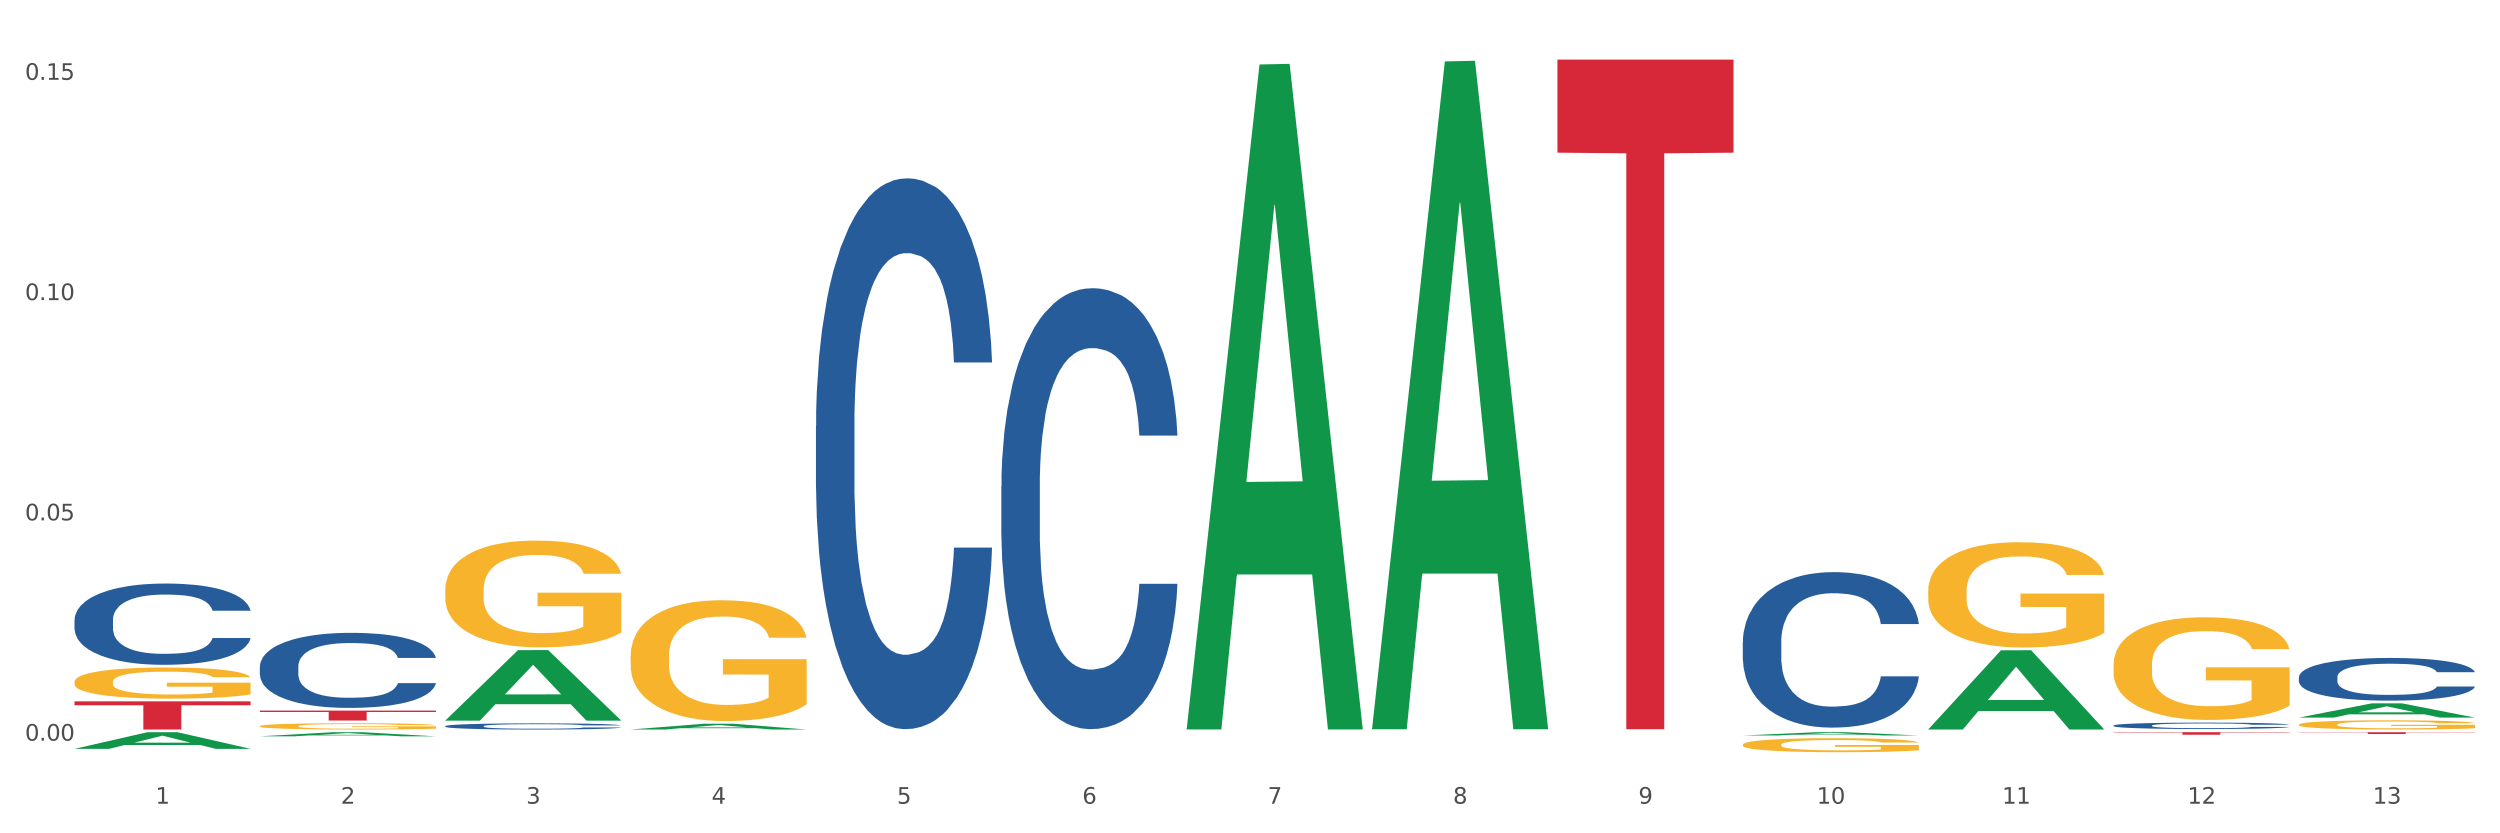
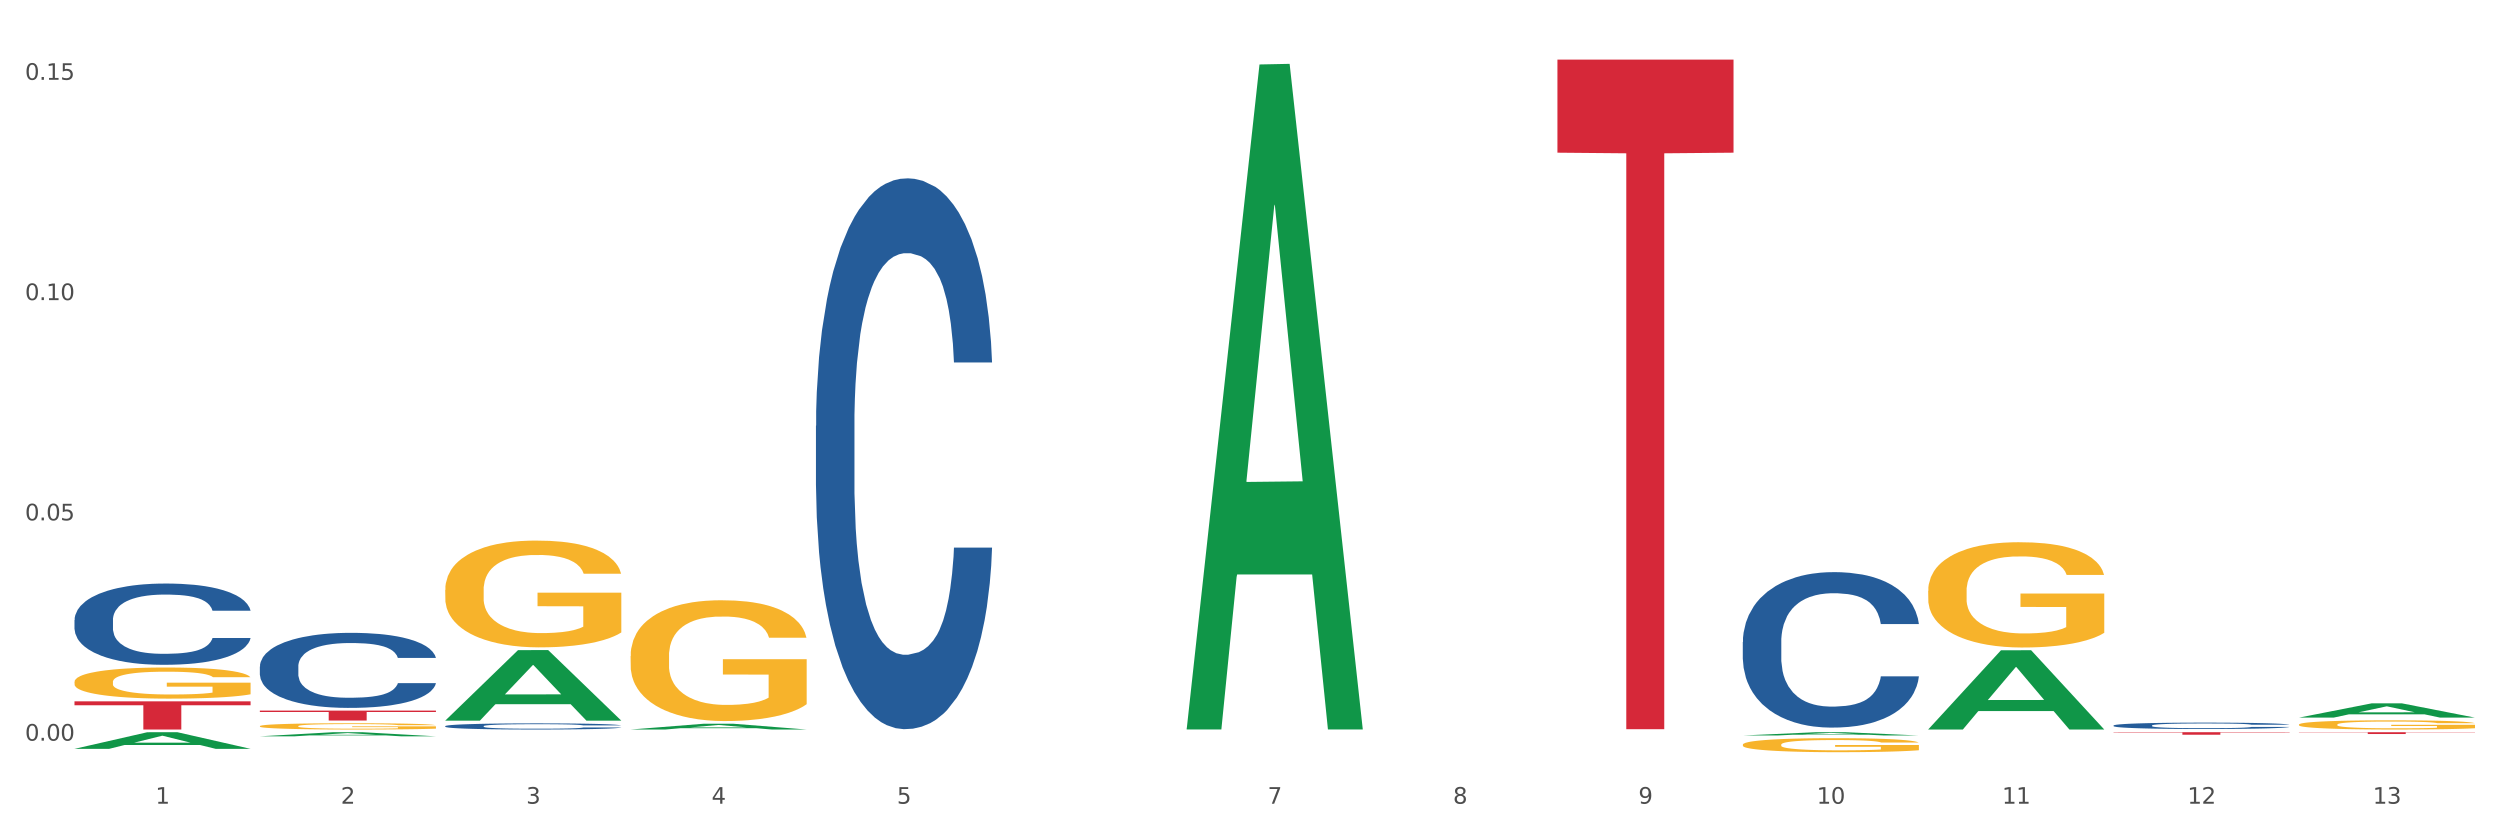
<svg xmlns="http://www.w3.org/2000/svg" xmlns:xlink="http://www.w3.org/1999/xlink" width="1080pt" height="360pt" viewBox="0 0 1080 360" version="1.1">
  <rect x="0" y="0" width="1080" height="360" fill="#333333" stroke="none" />
  <defs>
    <style type="text/css">*{stroke-linejoin: round; stroke-linecap: butt}</style>
  </defs>
  <g id="figure_1">
    <g id="patch_1">
      <path d="M 0 360  L 1080 360  L 1080 0  L 0 0  z " style="fill: #ffffff; stroke: #ffffff; stroke-linejoin: miter" />
    </g>
    <g id="axes_1">
      <g id="matplotlib.axis_1">
        <g id="xtick_1">
          <g id="text_1">
            <g style="fill: #4d4d4d" transform="translate(67.159 347.204) scale(0.096 -0.096)">
              <defs>
                <path id="DejaVuSans-31" d="M 794 531  L 1825 531  L 1825 4091  L 703 3866  L 703 4441  L 1819 4666  L 2450 4666  L 2450 531  L 3481 531  L 3481 0  L 794 0  L 794 531  z " transform="scale(0.016)" />
              </defs>
              <use xlink:href="#DejaVuSans-31" />
            </g>
          </g>
        </g>
        <g id="xtick_2">
          <g id="text_2">
            <g style="fill: #4d4d4d" transform="translate(147.238 347.204) scale(0.096 -0.096)">
              <defs>
                <path id="DejaVuSans-32" d="M 1228 531  L 3431 531  L 3431 0  L 469 0  L 469 531  Q 828 903 1448 1529  Q 2069 2156 2228 2338  Q 2531 2678 2651 2914  Q 2772 3150 2772 3378  Q 2772 3750 2511 3984  Q 2250 4219 1831 4219  Q 1534 4219 1204 4116  Q 875 4013 500 3803  L 500 4441  Q 881 4594 1212 4672  Q 1544 4750 1819 4750  Q 2544 4750 2975 4387  Q 3406 4025 3406 3419  Q 3406 3131 3298 2873  Q 3191 2616 2906 2266  Q 2828 2175 2409 1742  Q 1991 1309 1228 531  z " transform="scale(0.016)" />
              </defs>
              <use xlink:href="#DejaVuSans-32" />
            </g>
          </g>
        </g>
        <g id="xtick_3">
          <g id="text_3">
            <g style="fill: #4d4d4d" transform="translate(227.317 347.204) scale(0.096 -0.096)">
              <defs>
                <path id="DejaVuSans-33" d="M 2597 2516  Q 3050 2419 3304 2112  Q 3559 1806 3559 1356  Q 3559 666 3084 287  Q 2609 -91 1734 -91  Q 1441 -91 1130 -33  Q 819 25 488 141  L 488 750  Q 750 597 1062 519  Q 1375 441 1716 441  Q 2309 441 2620 675  Q 2931 909 2931 1356  Q 2931 1769 2642 2001  Q 2353 2234 1838 2234  L 1294 2234  L 1294 2753  L 1863 2753  Q 2328 2753 2575 2939  Q 2822 3125 2822 3475  Q 2822 3834 2567 4026  Q 2313 4219 1838 4219  Q 1578 4219 1281 4162  Q 984 4106 628 3988  L 628 4550  Q 988 4650 1302 4700  Q 1616 4750 1894 4750  Q 2613 4750 3031 4423  Q 3450 4097 3450 3541  Q 3450 3153 3228 2886  Q 3006 2619 2597 2516  z " transform="scale(0.016)" />
              </defs>
              <use xlink:href="#DejaVuSans-33" />
            </g>
          </g>
        </g>
        <g id="xtick_4">
          <g id="text_4">
            <g style="fill: #4d4d4d" transform="translate(307.396 347.204) scale(0.096 -0.096)">
              <defs>
                <path id="DejaVuSans-34" d="M 2419 4116  L 825 1625  L 2419 1625  L 2419 4116  z M 2253 4666  L 3047 4666  L 3047 1625  L 3713 1625  L 3713 1100  L 3047 1100  L 3047 0  L 2419 0  L 2419 1100  L 313 1100  L 313 1709  L 2253 4666  z " transform="scale(0.016)" />
              </defs>
              <use xlink:href="#DejaVuSans-34" />
            </g>
          </g>
        </g>
        <g id="xtick_5">
          <g id="text_5">
            <g style="fill: #4d4d4d" transform="translate(387.475 347.204) scale(0.096 -0.096)">
              <defs>
                <path id="DejaVuSans-35" d="M 691 4666  L 3169 4666  L 3169 4134  L 1269 4134  L 1269 2991  Q 1406 3038 1543 3061  Q 1681 3084 1819 3084  Q 2600 3084 3056 2656  Q 3513 2228 3513 1497  Q 3513 744 3044 326  Q 2575 -91 1722 -91  Q 1428 -91 1123 -41  Q 819 9 494 109  L 494 744  Q 775 591 1075 516  Q 1375 441 1709 441  Q 2250 441 2565 725  Q 2881 1009 2881 1497  Q 2881 1984 2565 2268  Q 2250 2553 1709 2553  Q 1456 2553 1204 2497  Q 953 2441 691 2322  L 691 4666  z " transform="scale(0.016)" />
              </defs>
              <use xlink:href="#DejaVuSans-35" />
            </g>
          </g>
        </g>
        <g id="xtick_6">
          <g id="text_6">
            <g style="fill: #4d4d4d" transform="translate(467.554 347.204) scale(0.096 -0.096)">
              <defs>
-                 <path id="DejaVuSans-36" d="M 2113 2584  Q 1688 2584 1439 2293  Q 1191 2003 1191 1497  Q 1191 994 1439 701  Q 1688 409 2113 409  Q 2538 409 2786 701  Q 3034 994 3034 1497  Q 3034 2003 2786 2293  Q 2538 2584 2113 2584  z M 3366 4563  L 3366 3988  Q 3128 4100 2886 4159  Q 2644 4219 2406 4219  Q 1781 4219 1451 3797  Q 1122 3375 1075 2522  Q 1259 2794 1537 2939  Q 1816 3084 2150 3084  Q 2853 3084 3261 2657  Q 3669 2231 3669 1497  Q 3669 778 3244 343  Q 2819 -91 2113 -91  Q 1303 -91 875 529  Q 447 1150 447 2328  Q 447 3434 972 4092  Q 1497 4750 2381 4750  Q 2619 4750 2861 4703  Q 3103 4656 3366 4563  z " transform="scale(0.016)" />
-               </defs>
+                 </defs>
              <use xlink:href="#DejaVuSans-36" />
            </g>
          </g>
        </g>
        <g id="xtick_7">
          <g id="text_7">
            <g style="fill: #4d4d4d" transform="translate(547.634 347.204) scale(0.096 -0.096)">
              <defs>
                <path id="DejaVuSans-37" d="M 525 4666  L 3525 4666  L 3525 4397  L 1831 0  L 1172 0  L 2766 4134  L 525 4134  L 525 4666  z " transform="scale(0.016)" />
              </defs>
              <use xlink:href="#DejaVuSans-37" />
            </g>
          </g>
        </g>
        <g id="xtick_8">
          <g id="text_8">
            <g style="fill: #4d4d4d" transform="translate(627.713 347.204) scale(0.096 -0.096)">
              <defs>
                <path id="DejaVuSans-38" d="M 2034 2216  Q 1584 2216 1326 1975  Q 1069 1734 1069 1313  Q 1069 891 1326 650  Q 1584 409 2034 409  Q 2484 409 2743 651  Q 3003 894 3003 1313  Q 3003 1734 2745 1975  Q 2488 2216 2034 2216  z M 1403 2484  Q 997 2584 770 2862  Q 544 3141 544 3541  Q 544 4100 942 4425  Q 1341 4750 2034 4750  Q 2731 4750 3128 4425  Q 3525 4100 3525 3541  Q 3525 3141 3298 2862  Q 3072 2584 2669 2484  Q 3125 2378 3379 2068  Q 3634 1759 3634 1313  Q 3634 634 3220 271  Q 2806 -91 2034 -91  Q 1263 -91 848 271  Q 434 634 434 1313  Q 434 1759 690 2068  Q 947 2378 1403 2484  z M 1172 3481  Q 1172 3119 1398 2916  Q 1625 2713 2034 2713  Q 2441 2713 2670 2916  Q 2900 3119 2900 3481  Q 2900 3844 2670 4047  Q 2441 4250 2034 4250  Q 1625 4250 1398 4047  Q 1172 3844 1172 3481  z " transform="scale(0.016)" />
              </defs>
              <use xlink:href="#DejaVuSans-38" />
            </g>
          </g>
        </g>
        <g id="xtick_9">
          <g id="text_9">
            <g style="fill: #4d4d4d" transform="translate(707.792 347.204) scale(0.096 -0.096)">
              <defs>
                <path id="DejaVuSans-39" d="M 703 97  L 703 672  Q 941 559 1184 500  Q 1428 441 1663 441  Q 2288 441 2617 861  Q 2947 1281 2994 2138  Q 2813 1869 2534 1725  Q 2256 1581 1919 1581  Q 1219 1581 811 2004  Q 403 2428 403 3163  Q 403 3881 828 4315  Q 1253 4750 1959 4750  Q 2769 4750 3195 4129  Q 3622 3509 3622 2328  Q 3622 1225 3098 567  Q 2575 -91 1691 -91  Q 1453 -91 1209 -44  Q 966 3 703 97  z M 1959 2075  Q 2384 2075 2632 2365  Q 2881 2656 2881 3163  Q 2881 3666 2632 3958  Q 2384 4250 1959 4250  Q 1534 4250 1286 3958  Q 1038 3666 1038 3163  Q 1038 2656 1286 2365  Q 1534 2075 1959 2075  z " transform="scale(0.016)" />
              </defs>
              <use xlink:href="#DejaVuSans-39" />
            </g>
          </g>
        </g>
        <g id="xtick_10">
          <g id="text_10">
            <g style="fill: #4d4d4d" transform="translate(784.817 347.204) scale(0.096 -0.096)">
              <defs>
                <path id="DejaVuSans-30" d="M 2034 4250  Q 1547 4250 1301 3770  Q 1056 3291 1056 2328  Q 1056 1369 1301 889  Q 1547 409 2034 409  Q 2525 409 2770 889  Q 3016 1369 3016 2328  Q 3016 3291 2770 3770  Q 2525 4250 2034 4250  z M 2034 4750  Q 2819 4750 3233 4129  Q 3647 3509 3647 2328  Q 3647 1150 3233 529  Q 2819 -91 2034 -91  Q 1250 -91 836 529  Q 422 1150 422 2328  Q 422 3509 836 4129  Q 1250 4750 2034 4750  z " transform="scale(0.016)" />
              </defs>
              <use xlink:href="#DejaVuSans-31" />
              <use xlink:href="#DejaVuSans-30" transform="translate(63.623 0)" />
            </g>
          </g>
        </g>
        <g id="xtick_11">
          <g id="text_11">
            <g style="fill: #4d4d4d" transform="translate(864.896 347.204) scale(0.096 -0.096)">
              <use xlink:href="#DejaVuSans-31" />
              <use xlink:href="#DejaVuSans-31" transform="translate(63.623 0)" />
            </g>
          </g>
        </g>
        <g id="xtick_12">
          <g id="text_12">
            <g style="fill: #4d4d4d" transform="translate(944.975 347.204) scale(0.096 -0.096)">
              <use xlink:href="#DejaVuSans-31" />
              <use xlink:href="#DejaVuSans-32" transform="translate(63.623 0)" />
            </g>
          </g>
        </g>
        <g id="xtick_13">
          <g id="text_13">
            <g style="fill: #4d4d4d" transform="translate(1025.054 347.204) scale(0.096 -0.096)">
              <use xlink:href="#DejaVuSans-31" />
              <use xlink:href="#DejaVuSans-33" transform="translate(63.623 0)" />
            </g>
          </g>
        </g>
        <g id="xtick_14" />
        <g id="xtick_15" />
        <g id="xtick_16" />
        <g id="xtick_17" />
        <g id="xtick_18" />
        <g id="xtick_19" />
        <g id="xtick_20" />
        <g id="xtick_21" />
        <g id="xtick_22" />
        <g id="xtick_23" />
        <g id="xtick_24" />
        <g id="xtick_25" />
      </g>
      <g id="matplotlib.axis_2">
        <g id="ytick_1">
          <g id="text_14">
            <g style="fill: #4d4d4d" transform="translate(10.8 319.965) scale(0.096 -0.096)">
              <defs>
                <path id="DejaVuSans-2e" d="M 684 794  L 1344 794  L 1344 0  L 684 0  L 684 794  z " transform="scale(0.016)" />
              </defs>
              <use xlink:href="#DejaVuSans-30" />
              <use xlink:href="#DejaVuSans-2e" transform="translate(63.623 0)" />
              <use xlink:href="#DejaVuSans-30" transform="translate(95.41 0)" />
              <use xlink:href="#DejaVuSans-30" transform="translate(159.033 0)" />
            </g>
          </g>
        </g>
        <g id="ytick_2">
          <g id="text_15">
            <g style="fill: #4d4d4d" transform="translate(10.8 224.805) scale(0.096 -0.096)">
              <use xlink:href="#DejaVuSans-30" />
              <use xlink:href="#DejaVuSans-2e" transform="translate(63.623 0)" />
              <use xlink:href="#DejaVuSans-30" transform="translate(95.41 0)" />
              <use xlink:href="#DejaVuSans-35" transform="translate(159.033 0)" />
            </g>
          </g>
        </g>
        <g id="ytick_3">
          <g id="text_16">
            <g style="fill: #4d4d4d" transform="translate(10.8 129.645) scale(0.096 -0.096)">
              <use xlink:href="#DejaVuSans-30" />
              <use xlink:href="#DejaVuSans-2e" transform="translate(63.623 0)" />
              <use xlink:href="#DejaVuSans-31" transform="translate(95.41 0)" />
              <use xlink:href="#DejaVuSans-30" transform="translate(159.033 0)" />
            </g>
          </g>
        </g>
        <g id="ytick_4">
          <g id="text_17">
            <g style="fill: #4d4d4d" transform="translate(10.8 34.484) scale(0.096 -0.096)">
              <use xlink:href="#DejaVuSans-30" />
              <use xlink:href="#DejaVuSans-2e" transform="translate(63.623 0)" />
              <use xlink:href="#DejaVuSans-31" transform="translate(95.41 0)" />
              <use xlink:href="#DejaVuSans-35" transform="translate(159.033 0)" />
            </g>
          </g>
        </g>
        <g id="ytick_5" />
        <g id="ytick_6" />
        <g id="ytick_7" />
      </g>
      <g id="PolyCollection_1">
        <path d="M 112.254 313.695  L 112.344 313.692  L 112.344 313.603  L 112.524 313.526  L 113.422 313.34  L 114.769 313.186  L 115.757 313.104  L 116.745 313.037  L 117.913 312.97  L 119.35 312.901  L 121.954 312.799  L 123.571 312.747  L 125.547 312.693  L 129.14 312.613  L 131.744 312.569  L 134.439 312.531  L 138.84 312.487  L 141.714 312.467  L 144.768 312.452  L 148.45 312.442  L 151.235 312.44  L 157.342 312.447  L 162.552 312.469  L 165.067 312.487  L 168.3 312.516  L 170.007 312.536  L 172.791 312.576  L 175.665 312.628  L 177.641 312.673  L 180.605 312.757  L 182.85 312.841  L 184.916 312.946  L 185.994 313.018  L 186.802 313.084  L 187.521 313.161  L 188.24 313.283  L 172.072 313.283  L 171.444 313.196  L 170.456 313.114  L 169.019 313.035  L 167.761 312.985  L 165.606 312.923  L 163.63 312.884  L 161.564 312.854  L 159.049 312.829  L 157.073 312.817  L 154.289 312.807  L 148.81 312.809  L 145.127 312.829  L 142.612 312.854  L 140.996 312.876  L 139.559 312.901  L 137.942 312.936  L 136.056 312.988  L 134.708 313.035  L 133.361 313.094  L 132.283 313.154  L 131.295 313.223  L 130.487 313.298  L 129.858 313.375  L 129.319 313.469  L 128.87 313.625  L 128.87 313.965  L 129.05 314.042  L 129.499 314.144  L 130.038 314.221  L 130.936 314.312  L 131.744 314.374  L 133.271 314.464  L 134.978 314.538  L 136.325 314.585  L 137.672 314.625  L 140.008 314.68  L 142.612 314.724  L 144.858 314.751  L 147.912 314.776  L 149.977 314.786  L 151.774 314.791  L 156.175 314.791  L 159.318 314.784  L 162.821 314.766  L 165.516 314.744  L 167.761 314.717  L 170.276 314.672  L 171.893 314.63  L 171.893 314.111  L 152.133 314.109  L 152.133 313.764  L 188.329 313.764  L 188.329 314.776  L 186.802 314.828  L 185.096 314.876  L 183.3 314.918  L 180.605 314.97  L 177.372 315.019  L 174.497 315.054  L 171.444 315.084  L 167.851 315.111  L 163.181 315.136  L 160.306 315.146  L 156.714 315.153  L 152.492 315.156  L 148.81 315.151  L 145.217 315.138  L 141.445 315.116  L 137.762 315.084  L 134.978 315.052  L 132.194 315.012  L 129.23 314.96  L 126.894 314.91  L 125.098 314.866  L 123.122 314.809  L 120.966 314.734  L 119.35 314.667  L 117.913 314.598  L 116.386 314.508  L 115.308 314.431  L 114.23 314.335  L 113.601 314.263  L 112.883 314.151  L 112.344 313.995  L 112.254 313.695  z " clip-path="url(#p5e9c5fe27a)" style="fill: #f7b32b" />
        <path d="M 32.175 294.579  L 32.265 294.566  L 32.265 294.124  L 32.444 293.743  L 33.343 292.822  L 34.69 292.06  L 35.678 291.655  L 36.666 291.323  L 37.833 290.991  L 39.271 290.647  L 41.875 290.144  L 43.492 289.886  L 45.468 289.615  L 49.061 289.222  L 51.665 289.001  L 54.36 288.817  L 58.761 288.596  L 61.635 288.497  L 64.689 288.424  L 68.371 288.375  L 71.156 288.362  L 77.263 288.399  L 82.473 288.51  L 84.988 288.596  L 88.221 288.743  L 89.927 288.841  L 92.712 289.038  L 95.586 289.296  L 97.562 289.517  L 100.526 289.935  L 102.771 290.352  L 104.837 290.868  L 105.915 291.225  L 106.723 291.556  L 107.442 291.937  L 108.16 292.539  L 91.993 292.539  L 91.365 292.109  L 90.377 291.704  L 88.939 291.311  L 87.682 291.065  L 85.526 290.758  L 83.55 290.561  L 81.485 290.414  L 78.97 290.291  L 76.994 290.23  L 74.209 290.18  L 68.731 290.193  L 65.048 290.291  L 62.533 290.414  L 60.917 290.524  L 59.479 290.647  L 57.863 290.819  L 55.977 291.077  L 54.629 291.311  L 53.282 291.606  L 52.204 291.9  L 51.216 292.244  L 50.408 292.613  L 49.779 292.994  L 49.24 293.461  L 48.791 294.235  L 48.791 295.918  L 48.971 296.298  L 49.42 296.802  L 49.959 297.183  L 50.857 297.638  L 51.665 297.945  L 53.192 298.387  L 54.899 298.756  L 56.246 298.989  L 57.593 299.186  L 59.929 299.456  L 62.533 299.677  L 64.779 299.812  L 67.832 299.935  L 69.898 299.984  L 71.695 300.009  L 76.096 300.009  L 79.239 299.972  L 82.742 299.886  L 85.437 299.775  L 87.682 299.64  L 90.197 299.419  L 91.814 299.21  L 91.814 296.642  L 72.054 296.63  L 72.054 294.923  L 108.25 294.923  L 108.25 299.935  L 106.723 300.193  L 105.017 300.426  L 103.22 300.635  L 100.526 300.893  L 97.292 301.139  L 94.418 301.311  L 91.365 301.458  L 87.772 301.593  L 83.101 301.716  L 80.227 301.765  L 76.635 301.802  L 72.413 301.815  L 68.731 301.79  L 65.138 301.729  L 61.366 301.618  L 57.683 301.458  L 54.899 301.299  L 52.114 301.102  L 49.15 300.844  L 46.815 300.598  L 45.019 300.377  L 43.043 300.095  L 40.887 299.726  L 39.271 299.394  L 37.833 299.05  L 36.307 298.608  L 35.229 298.227  L 34.151 297.748  L 33.522 297.392  L 32.804 296.839  L 32.265 296.065  L 32.175 294.579  z " clip-path="url(#p5e9c5fe27a)" style="fill: #f7b32b" />
        <path d="M 832.967 315.091  L 833.045 315.059  L 864.416 280.923  L 877.435 280.89  L 909.042 315.156  L 893.984 315.156  L 887.16 307.177  L 854.769 307.177  L 854.534 307.305  L 847.946 315.156  L 832.967 315.156  L 832.967 315.091  L 858.848 302.415  L 883.082 302.383  L 871.083 288.194  L 870.926 288.13  L 870.769 288.226  L 858.769 302.383  L 858.848 302.415  L 832.967 315.091  z " clip-path="url(#p5e9c5fe27a)" style="fill: #109648" />
        <path d="M 752.887 317.727  L 752.966 317.725  L 784.337 316.319  L 797.356 316.318  L 828.963 317.729  L 813.904 317.729  L 807.081 317.401  L 774.69 317.401  L 774.455 317.406  L 767.867 317.729  L 752.887 317.729  L 752.887 317.727  L 778.769 317.205  L 803.003 317.203  L 791.003 316.619  L 790.847 316.616  L 790.69 316.62  L 778.69 317.203  L 778.769 317.205  L 752.887 317.727  z " clip-path="url(#p5e9c5fe27a)" style="fill: #109648" />
        <path d="M 752.887 321.691  L 752.977 321.685  L 752.977 321.486  L 753.157 321.315  L 754.055 320.9  L 755.402 320.557  L 756.39 320.374  L 757.378 320.225  L 758.546 320.076  L 759.983 319.921  L 762.588 319.694  L 764.204 319.578  L 766.18 319.456  L 769.773 319.279  L 772.378 319.179  L 775.072 319.096  L 779.473 318.997  L 782.347 318.953  L 785.401 318.919  L 789.084 318.897  L 791.868 318.892  L 797.976 318.908  L 803.185 318.958  L 805.7 318.997  L 808.933 319.063  L 810.64 319.107  L 813.424 319.196  L 816.298 319.312  L 818.274 319.412  L 821.238 319.6  L 823.484 319.788  L 825.549 320.02  L 826.627 320.181  L 827.436 320.33  L 828.154 320.502  L 828.873 320.773  L 812.706 320.773  L 812.077 320.579  L 811.089 320.396  L 809.652 320.219  L 808.394 320.109  L 806.239 319.97  L 804.263 319.882  L 802.197 319.816  L 799.682 319.76  L 797.706 319.733  L 794.922 319.71  L 789.443 319.716  L 785.76 319.76  L 783.246 319.816  L 781.629 319.865  L 780.192 319.921  L 778.575 319.998  L 776.689 320.114  L 775.342 320.219  L 773.994 320.352  L 772.917 320.485  L 771.929 320.64  L 771.12 320.806  L 770.492 320.977  L 769.953 321.188  L 769.504 321.536  L 769.504 322.294  L 769.683 322.466  L 770.132 322.692  L 770.671 322.864  L 771.569 323.069  L 772.378 323.207  L 773.905 323.406  L 775.611 323.572  L 776.958 323.677  L 778.306 323.766  L 780.641 323.887  L 783.246 323.987  L 785.491 324.048  L 788.545 324.103  L 790.611 324.125  L 792.407 324.136  L 796.808 324.136  L 799.952 324.12  L 803.454 324.081  L 806.149 324.031  L 808.394 323.97  L 810.909 323.871  L 812.526 323.777  L 812.526 322.62  L 792.766 322.615  L 792.766 321.846  L 828.963 321.846  L 828.963 324.103  L 827.436 324.219  L 825.729 324.324  L 823.933 324.418  L 821.238 324.535  L 818.005 324.645  L 815.131 324.723  L 812.077 324.789  L 808.484 324.85  L 803.814 324.905  L 800.94 324.927  L 797.347 324.944  L 793.125 324.95  L 789.443 324.938  L 785.85 324.911  L 782.078 324.861  L 778.395 324.789  L 775.611 324.717  L 772.827 324.629  L 769.863 324.512  L 767.528 324.402  L 765.731 324.302  L 763.755 324.175  L 761.6 324.009  L 759.983 323.86  L 758.546 323.705  L 757.019 323.506  L 755.941 323.334  L 754.863 323.118  L 754.235 322.958  L 753.516 322.709  L 752.977 322.36  L 752.887 321.691  z " clip-path="url(#p5e9c5fe27a)" style="fill: #f7b32b" />
        <path d="M 832.967 255.258  L 833.056 255.217  L 833.056 253.721  L 833.236 252.433  L 834.134 249.317  L 835.481 246.741  L 836.469 245.37  L 837.457 244.249  L 838.625 243.127  L 840.062 241.964  L 842.667 240.26  L 844.283 239.388  L 846.259 238.474  L 849.852 237.144  L 852.457 236.396  L 855.151 235.773  L 859.552 235.025  L 862.427 234.693  L 865.48 234.444  L 869.163 234.278  L 871.947 234.236  L 878.055 234.361  L 883.264 234.735  L 885.779 235.025  L 889.012 235.524  L 890.719 235.856  L 893.503 236.521  L 896.377 237.394  L 898.353 238.141  L 901.317 239.554  L 903.563 240.966  L 905.629 242.711  L 906.706 243.916  L 907.515 245.038  L 908.233 246.326  L 908.952 248.362  L 892.785 248.362  L 892.156 246.907  L 891.168 245.536  L 889.731 244.207  L 888.474 243.376  L 886.318 242.337  L 884.342 241.673  L 882.276 241.174  L 879.761 240.759  L 877.785 240.551  L 875.001 240.385  L 869.522 240.426  L 865.84 240.759  L 863.325 241.174  L 861.708 241.548  L 860.271 241.964  L 858.654 242.545  L 856.768 243.418  L 855.421 244.207  L 854.074 245.204  L 852.996 246.201  L 852.008 247.364  L 851.199 248.611  L 850.571 249.899  L 850.032 251.477  L 849.583 254.095  L 849.583 259.787  L 849.762 261.074  L 850.211 262.778  L 850.75 264.066  L 851.648 265.603  L 852.457 266.641  L 853.984 268.137  L 855.69 269.383  L 857.038 270.173  L 858.385 270.838  L 860.72 271.752  L 863.325 272.499  L 865.57 272.956  L 868.624 273.372  L 870.69 273.538  L 872.486 273.621  L 876.887 273.621  L 880.031 273.496  L 883.534 273.206  L 886.228 272.832  L 888.474 272.375  L 890.988 271.627  L 892.605 270.921  L 892.605 262.238  L 872.845 262.196  L 872.845 256.421  L 909.042 256.421  L 909.042 273.372  L 907.515 274.244  L 905.808 275.034  L 904.012 275.74  L 901.317 276.612  L 898.084 277.443  L 895.21 278.025  L 892.156 278.523  L 888.563 278.98  L 883.893 279.396  L 881.019 279.562  L 877.426 279.687  L 873.205 279.728  L 869.522 279.645  L 865.929 279.437  L 862.157 279.064  L 858.475 278.523  L 855.69 277.983  L 852.906 277.319  L 849.942 276.446  L 847.607 275.615  L 845.81 274.867  L 843.834 273.912  L 841.679 272.666  L 840.062 271.544  L 838.625 270.381  L 837.098 268.885  L 836.02 267.597  L 834.942 265.977  L 834.314 264.772  L 833.595 262.902  L 833.056 260.285  L 832.967 255.258  z " clip-path="url(#p5e9c5fe27a)" style="fill: #f7b32b" />
        <path d="M 913.046 316.318  L 989.121 316.318  L 989.121 316.469  L 959.196 316.47  L 959.196 317.406  L 942.791 317.406  L 942.791 316.47  L 913.046 316.469  L 913.046 316.319  L 913.046 316.318  z " clip-path="url(#p5e9c5fe27a)" style="fill: #d62839" />
        <path d="M 672.808 25.759  L 748.883 25.759  L 748.883 65.957  L 718.958 66.229  L 718.958 315.02  L 702.553 315.02  L 702.553 66.229  L 672.808 65.957  L 672.808 26.031  L 672.808 25.759  z " clip-path="url(#p5e9c5fe27a)" style="fill: #d62839" />
        <path d="M 32.175 302.977  L 108.25 302.977  L 108.25 304.669  L 78.325 304.681  L 78.325 315.156  L 61.92 315.156  L 61.92 304.681  L 32.175 304.669  L 32.175 302.988  L 32.175 302.977  z " clip-path="url(#p5e9c5fe27a)" style="fill: #d62839" />
        <path d="M 112.254 306.977  L 188.329 306.977  L 188.329 307.575  L 158.404 307.579  L 158.404 311.277  L 141.999 311.277  L 141.999 307.579  L 112.254 307.575  L 112.254 306.981  L 112.254 306.977  z " clip-path="url(#p5e9c5fe27a)" style="fill: #d62839" />
        <path d="M 993.125 316.318  L 1069.2 316.318  L 1069.2 316.427  L 1039.275 316.427  L 1039.275 317.1  L 1022.87 317.1  L 1022.87 316.427  L 993.125 316.427  L 993.125 316.319  L 993.125 316.318  z " clip-path="url(#p5e9c5fe27a)" style="fill: #d62839" />
        <path d="M 993.125 310.005  L 993.203 310  L 1024.574 303.843  L 1037.594 303.837  L 1069.2 310.017  L 1054.142 310.017  L 1047.319 308.578  L 1014.928 308.578  L 1014.693 308.601  L 1008.105 310.017  L 993.125 310.017  L 993.125 310.005  L 1019.006 307.719  L 1043.24 307.713  L 1031.241 305.155  L 1031.084 305.143  L 1030.927 305.16  L 1018.928 307.713  L 1019.006 307.719  L 993.125 310.005  z " clip-path="url(#p5e9c5fe27a)" style="fill: #109648" />
-         <path d="M 913.046 287.159  L 913.135 287.118  L 913.135 285.661  L 913.315 284.406  L 914.213 281.369  L 915.561 278.858  L 916.549 277.522  L 917.537 276.429  L 918.704 275.336  L 920.141 274.202  L 922.746 272.542  L 924.363 271.691  L 926.339 270.801  L 929.931 269.505  L 932.536 268.776  L 935.231 268.169  L 939.632 267.44  L 942.506 267.116  L 945.559 266.873  L 949.242 266.711  L 952.026 266.671  L 958.134 266.792  L 963.343 267.156  L 965.858 267.44  L 969.092 267.926  L 970.798 268.25  L 973.582 268.898  L 976.457 269.748  L 978.433 270.477  L 981.397 271.853  L 983.642 273.23  L 985.708 274.931  L 986.786 276.105  L 987.594 277.198  L 988.312 278.453  L 989.031 280.437  L 972.864 280.437  L 972.235 279.02  L 971.247 277.684  L 969.81 276.388  L 968.553 275.579  L 966.397 274.566  L 964.421 273.918  L 962.355 273.433  L 959.84 273.028  L 957.864 272.825  L 955.08 272.663  L 949.601 272.704  L 945.919 273.028  L 943.404 273.433  L 941.787 273.797  L 940.35 274.202  L 938.733 274.769  L 936.847 275.619  L 935.5 276.388  L 934.153 277.36  L 933.075 278.332  L 932.087 279.466  L 931.279 280.68  L 930.65 281.936  L 930.111 283.474  L 929.662 286.025  L 929.662 291.572  L 929.841 292.828  L 930.291 294.488  L 930.829 295.743  L 931.728 297.241  L 932.536 298.253  L 934.063 299.711  L 935.769 300.926  L 937.117 301.695  L 938.464 302.343  L 940.799 303.234  L 943.404 303.963  L 945.649 304.408  L 948.703 304.813  L 950.769 304.975  L 952.565 305.056  L 956.966 305.056  L 960.11 304.934  L 963.613 304.651  L 966.307 304.287  L 968.553 303.841  L 971.068 303.112  L 972.684 302.424  L 972.684 293.961  L 952.925 293.921  L 952.925 288.293  L 989.121 288.293  L 989.121 304.813  L 987.594 305.663  L 985.887 306.433  L 984.091 307.121  L 981.397 307.971  L 978.163 308.781  L 975.289 309.348  L 972.235 309.834  L 968.643 310.279  L 963.972 310.684  L 961.098 310.846  L 957.505 310.968  L 953.284 311.008  L 949.601 310.927  L 946.009 310.725  L 942.236 310.36  L 938.554 309.834  L 935.769 309.307  L 932.985 308.66  L 930.021 307.809  L 927.686 306.999  L 925.89 306.271  L 923.914 305.339  L 921.758 304.125  L 920.141 303.031  L 918.704 301.898  L 917.177 300.44  L 916.099 299.185  L 915.022 297.606  L 914.393 296.431  L 913.674 294.609  L 913.135 292.058  L 913.046 287.159  z " clip-path="url(#p5e9c5fe27a)" style="fill: #f7b32b" />
        <path d="M 993.125 313.017  L 993.215 313.013  L 993.215 312.882  L 993.394 312.77  L 994.292 312.497  L 995.64 312.272  L 996.628 312.152  L 997.616 312.054  L 998.783 311.956  L 1000.22 311.855  L 1002.825 311.706  L 1004.442 311.63  L 1006.418 311.55  L 1010.01 311.433  L 1012.615 311.368  L 1015.31 311.314  L 1019.711 311.248  L 1022.585 311.219  L 1025.639 311.197  L 1029.321 311.183  L 1032.105 311.179  L 1038.213 311.19  L 1043.422 311.223  L 1045.937 311.248  L 1049.171 311.292  L 1050.877 311.321  L 1053.662 311.379  L 1056.536 311.455  L 1058.512 311.521  L 1061.476 311.644  L 1063.721 311.768  L 1065.787 311.92  L 1066.865 312.025  L 1067.673 312.123  L 1068.392 312.236  L 1069.11 312.414  L 1052.943 312.414  L 1052.314 312.287  L 1051.326 312.167  L 1049.889 312.051  L 1048.632 311.978  L 1046.476 311.887  L 1044.5 311.829  L 1042.434 311.786  L 1039.92 311.749  L 1037.944 311.731  L 1035.159 311.717  L 1029.68 311.72  L 1025.998 311.749  L 1023.483 311.786  L 1021.866 311.818  L 1020.429 311.855  L 1018.813 311.906  L 1016.926 311.982  L 1015.579 312.051  L 1014.232 312.138  L 1013.154 312.225  L 1012.166 312.327  L 1011.358 312.436  L 1010.729 312.548  L 1010.19 312.686  L 1009.741 312.915  L 1009.741 313.413  L 1009.921 313.525  L 1010.37 313.674  L 1010.909 313.787  L 1011.807 313.921  L 1012.615 314.012  L 1014.142 314.143  L 1015.849 314.252  L 1017.196 314.321  L 1018.543 314.379  L 1020.878 314.459  L 1023.483 314.524  L 1025.728 314.564  L 1028.782 314.6  L 1030.848 314.615  L 1032.644 314.622  L 1037.045 314.622  L 1040.189 314.611  L 1043.692 314.586  L 1046.386 314.553  L 1048.632 314.513  L 1051.147 314.448  L 1052.763 314.386  L 1052.763 313.627  L 1033.004 313.623  L 1033.004 313.118  L 1069.2 313.118  L 1069.2 314.6  L 1067.673 314.676  L 1065.967 314.745  L 1064.17 314.807  L 1061.476 314.883  L 1058.242 314.956  L 1055.368 315.007  L 1052.314 315.05  L 1048.722 315.09  L 1044.051 315.127  L 1041.177 315.141  L 1037.584 315.152  L 1033.363 315.156  L 1029.68 315.149  L 1026.088 315.13  L 1022.315 315.098  L 1018.633 315.05  L 1015.849 315.003  L 1013.064 314.945  L 1010.1 314.869  L 1007.765 314.796  L 1005.969 314.731  L 1003.993 314.647  L 1001.837 314.538  L 1000.22 314.44  L 998.783 314.339  L 997.256 314.208  L 996.179 314.095  L 995.101 313.954  L 994.472 313.848  L 993.754 313.685  L 993.215 313.456  L 993.125 313.017  z " clip-path="url(#p5e9c5fe27a)" style="fill: #f7b32b" />
        <path d="M 192.333 254.848  L 192.423 254.806  L 192.423 253.289  L 192.603 251.983  L 193.501 248.823  L 194.848 246.211  L 195.836 244.82  L 196.824 243.683  L 197.992 242.545  L 199.429 241.365  L 202.034 239.638  L 203.65 238.753  L 205.626 237.826  L 209.219 236.478  L 211.824 235.72  L 214.518 235.088  L 218.919 234.329  L 221.793 233.992  L 224.847 233.739  L 228.53 233.571  L 231.314 233.529  L 237.422 233.655  L 242.631 234.034  L 245.146 234.329  L 248.379 234.835  L 250.086 235.172  L 252.87 235.846  L 255.744 236.731  L 257.72 237.489  L 260.684 238.922  L 262.93 240.354  L 264.995 242.124  L 266.073 243.346  L 266.882 244.483  L 267.6 245.789  L 268.319 247.854  L 252.152 247.854  L 251.523 246.379  L 250.535 244.989  L 249.098 243.641  L 247.84 242.798  L 245.685 241.745  L 243.709 241.07  L 241.643 240.565  L 239.128 240.144  L 237.152 239.933  L 234.368 239.764  L 228.889 239.806  L 225.206 240.144  L 222.692 240.565  L 221.075 240.944  L 219.638 241.365  L 218.021 241.955  L 216.135 242.84  L 214.788 243.641  L 213.44 244.652  L 212.363 245.663  L 211.375 246.843  L 210.566 248.107  L 209.937 249.413  L 209.399 251.014  L 208.949 253.668  L 208.949 259.441  L 209.129 260.747  L 209.578 262.474  L 210.117 263.78  L 211.015 265.339  L 211.824 266.393  L 213.351 267.909  L 215.057 269.173  L 216.404 269.974  L 217.752 270.648  L 220.087 271.575  L 222.692 272.333  L 224.937 272.797  L 227.991 273.218  L 230.057 273.387  L 231.853 273.471  L 236.254 273.471  L 239.398 273.345  L 242.9 273.05  L 245.595 272.67  L 247.84 272.207  L 250.355 271.449  L 251.972 270.732  L 251.972 261.926  L 232.212 261.884  L 232.212 256.028  L 268.408 256.028  L 268.408 273.218  L 266.882 274.103  L 265.175 274.903  L 263.379 275.62  L 260.684 276.505  L 257.451 277.347  L 254.577 277.937  L 251.523 278.443  L 247.93 278.906  L 243.26 279.327  L 240.386 279.496  L 236.793 279.622  L 232.571 279.665  L 228.889 279.58  L 225.296 279.37  L 221.524 278.99  L 217.841 278.443  L 215.057 277.895  L 212.273 277.221  L 209.309 276.336  L 206.974 275.493  L 205.177 274.735  L 203.201 273.766  L 201.046 272.502  L 199.429 271.364  L 197.992 270.185  L 196.465 268.668  L 195.387 267.362  L 194.309 265.718  L 193.681 264.497  L 192.962 262.601  L 192.423 259.946  L 192.333 254.848  z " clip-path="url(#p5e9c5fe27a)" style="fill: #f7b32b" />
        <path d="M 272.412 283.426  L 272.502 283.378  L 272.502 281.662  L 272.682 280.185  L 273.58 276.61  L 274.927 273.655  L 275.915 272.082  L 276.903 270.795  L 278.071 269.508  L 279.508 268.173  L 282.113 266.219  L 283.729 265.218  L 285.705 264.169  L 289.298 262.644  L 291.903 261.786  L 294.597 261.071  L 298.998 260.213  L 301.873 259.832  L 304.926 259.546  L 308.609 259.355  L 311.393 259.308  L 317.501 259.451  L 322.71 259.88  L 325.225 260.213  L 328.458 260.785  L 330.165 261.167  L 332.949 261.929  L 335.823 262.93  L 337.799 263.788  L 340.763 265.409  L 343.009 267.029  L 345.075 269.031  L 346.152 270.414  L 346.961 271.7  L 347.679 273.178  L 348.398 275.514  L 332.231 275.514  L 331.602 273.845  L 330.614 272.272  L 329.177 270.747  L 327.919 269.794  L 325.764 268.602  L 323.788 267.84  L 321.722 267.268  L 319.207 266.791  L 317.231 266.553  L 314.447 266.362  L 308.968 266.41  L 305.286 266.791  L 302.771 267.268  L 301.154 267.697  L 299.717 268.173  L 298.1 268.841  L 296.214 269.842  L 294.867 270.747  L 293.52 271.891  L 292.442 273.035  L 291.454 274.37  L 290.645 275.8  L 290.017 277.277  L 289.478 279.088  L 289.029 282.091  L 289.029 288.621  L 289.208 290.099  L 289.657 292.053  L 290.196 293.531  L 291.094 295.294  L 291.903 296.486  L 293.43 298.202  L 295.136 299.632  L 296.483 300.538  L 297.831 301.3  L 300.166 302.349  L 302.771 303.207  L 305.016 303.731  L 308.07 304.208  L 310.136 304.398  L 311.932 304.494  L 316.333 304.494  L 319.477 304.351  L 322.98 304.017  L 325.674 303.588  L 327.919 303.064  L 330.434 302.206  L 332.051 301.396  L 332.051 291.434  L 312.291 291.386  L 312.291 284.761  L 348.488 284.761  L 348.488 304.208  L 346.961 305.209  L 345.254 306.114  L 343.458 306.925  L 340.763 307.926  L 337.53 308.879  L 334.656 309.546  L 331.602 310.118  L 328.009 310.642  L 323.339 311.119  L 320.465 311.31  L 316.872 311.453  L 312.651 311.5  L 308.968 311.405  L 305.375 311.167  L 301.603 310.738  L 297.921 310.118  L 295.136 309.499  L 292.352 308.736  L 289.388 307.735  L 287.053 306.782  L 285.256 305.924  L 283.28 304.827  L 281.125 303.397  L 279.508 302.111  L 278.071 300.776  L 276.544 299.06  L 275.466 297.582  L 274.388 295.723  L 273.76 294.341  L 273.041 292.196  L 272.502 289.193  L 272.412 283.426  z " clip-path="url(#p5e9c5fe27a)" style="fill: #f7b32b" />
        <path d="M 32.175 267.864  L 32.265 267.832  L 32.265 266.934  L 32.535 265.715  L 33.524 263.47  L 34.783 261.771  L 36.941 259.783  L 38.11 258.949  L 39.639 258.019  L 42.786 256.512  L 46.383 255.229  L 48.901 254.524  L 50.789 254.075  L 55.016 253.273  L 57.443 252.92  L 59.961 252.632  L 62.119 252.439  L 65.716 252.215  L 68.594 252.119  L 71.921 252.087  L 74.709 252.119  L 78.396 252.247  L 83.791 252.632  L 85.859 252.856  L 88.647 253.241  L 91.524 253.754  L 93.862 254.267  L 96.56 255.005  L 99.348 255.967  L 102.045 257.185  L 103.934 258.308  L 105.463 259.494  L 106.811 260.937  L 107.801 262.508  L 108.25 263.823  L 91.794 263.823  L 91.345 262.637  L 90.445 261.354  L 89.546 260.488  L 88.557 259.783  L 87.028 258.981  L 85.679 258.468  L 83.431 257.859  L 81.363 257.474  L 79.655 257.249  L 77.586 257.057  L 73.18 256.865  L 70.033 256.865  L 68.054 256.929  L 65.627 257.089  L 63.558 257.314  L 61.13 257.698  L 59.242 258.115  L 57.354 258.66  L 56.274 259.045  L 54.656 259.751  L 53.577 260.328  L 52.138 261.322  L 51.329 262.027  L 49.89 263.855  L 49.26 265.202  L 48.991 266.132  L 48.811 267.158  L 48.811 272.161  L 49.35 274.405  L 49.8 275.367  L 50.519 276.458  L 51.868 277.869  L 53.847 279.247  L 55.915 280.241  L 57.623 280.851  L 59.242 281.3  L 60.861 281.652  L 62.839 281.973  L 64.457 282.165  L 66.885 282.358  L 69.763 282.454  L 72.011 282.454  L 76.597 282.294  L 78.665 282.133  L 80.644 281.909  L 82.802 281.556  L 84.51 281.171  L 85.5 280.883  L 87.118 280.274  L 88.377 279.632  L 89.456 278.895  L 90.176 278.253  L 90.985 277.291  L 91.614 276.201  L 91.794 275.624  L 108.25 275.624  L 107.89 276.778  L 107.261 277.901  L 106.002 279.408  L 105.013 280.274  L 103.484 281.332  L 101.866 282.23  L 99.618 283.224  L 97.549 283.961  L 95.391 284.603  L 93.053 285.18  L 88.827 285.981  L 87.298 286.206  L 84.061 286.591  L 81.543 286.815  L 77.856 287.04  L 74.079 287.168  L 70.123 287.2  L 66.616 287.136  L 62.749 286.943  L 60.321 286.751  L 57.623 286.462  L 54.476 286.014  L 51.509 285.468  L 48.721 284.827  L 46.113 284.09  L 43.685 283.256  L 40.538 281.877  L 38.2 280.53  L 36.491 279.279  L 35.322 278.221  L 34.153 276.874  L 33.524 275.944  L 32.535 273.7  L 32.175 271.615  L 32.175 267.864  z " clip-path="url(#p5e9c5fe27a)" style="fill: #255c99" />
        <path d="M 112.254 287.956  L 112.344 287.927  L 112.344 287.097  L 112.614 285.972  L 113.603 283.899  L 114.862 282.329  L 117.02 280.493  L 118.189 279.723  L 119.718 278.864  L 122.865 277.472  L 126.462 276.287  L 128.98 275.636  L 130.868 275.221  L 135.095 274.481  L 137.523 274.155  L 140.04 273.888  L 142.199 273.711  L 145.796 273.503  L 148.673 273.415  L 152 273.385  L 154.788 273.415  L 158.475 273.533  L 163.87 273.888  L 165.938 274.096  L 168.726 274.451  L 171.604 274.925  L 173.942 275.399  L 176.639 276.08  L 179.427 276.969  L 182.125 278.094  L 184.013 279.131  L 185.542 280.226  L 186.891 281.559  L 187.88 283.01  L 188.329 284.225  L 171.873 284.225  L 171.424 283.129  L 170.525 281.944  L 169.625 281.145  L 168.636 280.493  L 167.107 279.753  L 165.759 279.279  L 163.51 278.716  L 161.442 278.361  L 159.734 278.153  L 157.665 277.976  L 153.259 277.798  L 150.112 277.798  L 148.134 277.857  L 145.706 278.005  L 143.637 278.212  L 141.209 278.568  L 139.321 278.953  L 137.433 279.456  L 136.354 279.812  L 134.735 280.463  L 133.656 280.996  L 132.217 281.915  L 131.408 282.566  L 129.969 284.254  L 129.34 285.498  L 129.07 286.357  L 128.89 287.305  L 128.89 291.925  L 129.43 293.998  L 129.879 294.887  L 130.599 295.894  L 131.947 297.197  L 133.926 298.47  L 135.994 299.388  L 137.702 299.951  L 139.321 300.366  L 140.94 300.692  L 142.918 300.988  L 144.537 301.165  L 146.965 301.343  L 149.842 301.432  L 152.09 301.432  L 156.676 301.284  L 158.745 301.136  L 160.723 300.928  L 162.881 300.603  L 164.59 300.247  L 165.579 299.981  L 167.197 299.418  L 168.456 298.826  L 169.535 298.144  L 170.255 297.552  L 171.064 296.664  L 171.694 295.657  L 171.873 295.124  L 188.329 295.124  L 187.97 296.19  L 187.34 297.226  L 186.081 298.618  L 185.092 299.418  L 183.563 300.395  L 181.945 301.225  L 179.697 302.143  L 177.628 302.824  L 175.47 303.416  L 173.132 303.949  L 168.906 304.69  L 167.377 304.897  L 164.14 305.252  L 161.622 305.46  L 157.935 305.667  L 154.158 305.786  L 150.202 305.815  L 146.695 305.756  L 142.828 305.578  L 140.4 305.401  L 137.702 305.134  L 134.555 304.719  L 131.588 304.216  L 128.8 303.624  L 126.192 302.942  L 123.764 302.172  L 120.617 300.899  L 118.279 299.655  L 116.57 298.5  L 115.401 297.523  L 114.232 296.279  L 113.603 295.42  L 112.614 293.347  L 112.254 291.421  L 112.254 287.956  z " clip-path="url(#p5e9c5fe27a)" style="fill: #255c99" />
        <path d="M 913.046 313.413  L 913.136 313.411  L 913.136 313.34  L 913.405 313.244  L 914.395 313.067  L 915.653 312.933  L 917.812 312.777  L 918.981 312.711  L 920.509 312.638  L 923.657 312.519  L 927.254 312.418  L 929.771 312.362  L 931.66 312.327  L 935.886 312.264  L 938.314 312.236  L 940.832 312.213  L 942.99 312.198  L 946.587 312.18  L 949.465 312.173  L 952.792 312.17  L 955.579 312.173  L 959.266 312.183  L 964.662 312.213  L 966.73 312.231  L 969.518 312.261  L 972.395 312.302  L 974.733 312.342  L 977.431 312.4  L 980.218 312.476  L 982.916 312.572  L 984.805 312.66  L 986.333 312.754  L 987.682 312.868  L 988.671 312.991  L 989.121 313.095  L 972.665 313.095  L 972.215 313.001  L 971.316 312.9  L 970.417 312.832  L 969.428 312.777  L 967.899 312.713  L 966.55 312.673  L 964.302 312.625  L 962.234 312.595  L 960.525 312.577  L 958.457 312.562  L 954.051 312.547  L 950.903 312.547  L 948.925 312.552  L 946.497 312.564  L 944.429 312.582  L 942.001 312.612  L 940.113 312.645  L 938.224 312.688  L 937.145 312.718  L 935.527 312.774  L 934.447 312.82  L 933.009 312.898  L 932.199 312.953  L 930.761 313.097  L 930.131 313.204  L 929.861 313.277  L 929.681 313.358  L 929.681 313.752  L 930.221 313.929  L 930.671 314.004  L 931.39 314.09  L 932.739 314.201  L 934.717 314.31  L 936.785 314.388  L 938.494 314.436  L 940.113 314.472  L 941.731 314.5  L 943.71 314.525  L 945.328 314.54  L 947.756 314.555  L 950.634 314.563  L 952.882 314.563  L 957.468 314.55  L 959.536 314.537  L 961.514 314.52  L 963.673 314.492  L 965.381 314.462  L 966.37 314.439  L 967.989 314.391  L 969.248 314.34  L 970.327 314.282  L 971.046 314.232  L 971.856 314.156  L 972.485 314.07  L 972.665 314.025  L 989.121 314.025  L 988.761 314.116  L 988.132 314.204  L 986.873 314.323  L 985.884 314.391  L 984.355 314.474  L 982.736 314.545  L 980.488 314.623  L 978.42 314.681  L 976.262 314.732  L 973.924 314.777  L 969.697 314.841  L 968.169 314.858  L 964.931 314.889  L 962.414 314.906  L 958.727 314.924  L 954.95 314.934  L 950.993 314.937  L 947.486 314.932  L 943.62 314.916  L 941.192 314.901  L 938.494 314.879  L 935.347 314.843  L 932.379 314.8  L 929.592 314.75  L 926.984 314.692  L 924.556 314.626  L 921.409 314.517  L 919.071 314.411  L 917.362 314.313  L 916.193 314.229  L 915.024 314.123  L 914.395 314.05  L 913.405 313.873  L 913.046 313.709  L 913.046 313.413  z " clip-path="url(#p5e9c5fe27a)" style="fill: #255c99" />
-         <path d="M 993.125 292.521  L 993.215 292.504  L 993.215 292.032  L 993.485 291.393  L 994.474 290.214  L 995.733 289.321  L 997.891 288.277  L 999.06 287.839  L 1000.588 287.351  L 1003.736 286.56  L 1007.333 285.886  L 1009.851 285.516  L 1011.739 285.28  L 1015.965 284.859  L 1018.393 284.674  L 1020.911 284.522  L 1023.069 284.421  L 1026.666 284.303  L 1029.544 284.253  L 1032.871 284.236  L 1035.659 284.253  L 1039.345 284.32  L 1044.741 284.522  L 1046.809 284.64  L 1049.597 284.842  L 1052.474 285.111  L 1054.812 285.381  L 1057.51 285.768  L 1060.298 286.273  L 1062.995 286.913  L 1064.884 287.503  L 1066.412 288.126  L 1067.761 288.883  L 1068.75 289.709  L 1069.2 290.399  L 1052.744 290.399  L 1052.294 289.776  L 1051.395 289.102  L 1050.496 288.648  L 1049.507 288.277  L 1047.978 287.856  L 1046.629 287.587  L 1044.381 287.267  L 1042.313 287.065  L 1040.604 286.947  L 1038.536 286.846  L 1034.13 286.745  L 1030.983 286.745  L 1029.004 286.778  L 1026.576 286.863  L 1024.508 286.981  L 1022.08 287.183  L 1020.192 287.402  L 1018.303 287.688  L 1017.224 287.89  L 1015.606 288.26  L 1014.527 288.563  L 1013.088 289.086  L 1012.278 289.456  L 1010.84 290.416  L 1010.21 291.123  L 1009.94 291.611  L 1009.761 292.15  L 1009.761 294.777  L 1010.3 295.956  L 1010.75 296.461  L 1011.469 297.034  L 1012.818 297.775  L 1014.796 298.499  L 1016.865 299.021  L 1018.573 299.341  L 1020.192 299.577  L 1021.81 299.762  L 1023.789 299.93  L 1025.407 300.031  L 1027.835 300.132  L 1030.713 300.183  L 1032.961 300.183  L 1037.547 300.099  L 1039.615 300.014  L 1041.594 299.897  L 1043.752 299.711  L 1045.46 299.509  L 1046.449 299.358  L 1048.068 299.038  L 1049.327 298.701  L 1050.406 298.314  L 1051.125 297.977  L 1051.935 297.472  L 1052.564 296.899  L 1052.744 296.596  L 1069.2 296.596  L 1068.84 297.202  L 1068.211 297.792  L 1066.952 298.583  L 1065.963 299.038  L 1064.434 299.593  L 1062.815 300.065  L 1060.567 300.587  L 1058.499 300.974  L 1056.341 301.311  L 1054.003 301.614  L 1049.777 302.035  L 1048.248 302.153  L 1045.011 302.355  L 1042.493 302.473  L 1038.806 302.591  L 1035.029 302.658  L 1031.072 302.675  L 1027.565 302.641  L 1023.699 302.54  L 1021.271 302.439  L 1018.573 302.288  L 1015.426 302.052  L 1012.458 301.766  L 1009.671 301.429  L 1007.063 301.042  L 1004.635 300.604  L 1001.488 299.88  L 999.15 299.172  L 997.441 298.516  L 996.272 297.96  L 995.103 297.253  L 994.474 296.764  L 993.485 295.586  L 993.125 294.491  L 993.125 292.521  z " clip-path="url(#p5e9c5fe27a)" style="fill: #255c99" />
        <path d="M 272.412 315.151  L 272.491 315.149  L 303.862 312.665  L 316.881 312.663  L 348.488 315.156  L 333.429 315.156  L 326.606 314.575  L 294.215 314.575  L 293.98 314.585  L 287.392 315.156  L 272.412 315.156  L 272.412 315.151  L 298.294 314.229  L 322.528 314.226  L 310.528 313.194  L 310.372 313.189  L 310.215 313.196  L 298.215 314.226  L 298.294 314.229  L 272.412 315.151  z " clip-path="url(#p5e9c5fe27a)" style="fill: #109648" />
        <path d="M 192.333 311.273  L 192.412 311.244  L 223.783 280.855  L 236.802 280.827  L 268.408 311.33  L 253.35 311.33  L 246.527 304.227  L 214.136 304.227  L 213.901 304.342  L 207.313 311.33  L 192.333 311.33  L 192.333 311.273  L 218.215 299.988  L 242.449 299.959  L 230.449 287.328  L 230.292 287.271  L 230.136 287.357  L 218.136 299.959  L 218.215 299.988  L 192.333 311.273  z " clip-path="url(#p5e9c5fe27a)" style="fill: #109648" />
        <path d="M 112.254 318.088  L 112.333 318.087  L 143.704 316.32  L 156.723 316.318  L 188.329 318.092  L 173.271 318.092  L 166.448 317.679  L 134.057 317.679  L 133.822 317.685  L 127.234 318.092  L 112.254 318.092  L 112.254 318.088  L 138.135 317.432  L 162.37 317.43  L 150.37 316.696  L 150.213 316.693  L 150.056 316.698  L 138.057 317.43  L 138.135 317.432  L 112.254 318.088  z " clip-path="url(#p5e9c5fe27a)" style="fill: #109648" />
        <path d="M 32.175 323.49  L 32.253 323.484  L 63.625 316.325  L 76.644 316.318  L 108.25 323.504  L 93.192 323.504  L 86.369 321.831  L 53.978 321.831  L 53.743 321.858  L 47.155 323.504  L 32.175 323.504  L 32.175 323.49  L 58.056 320.832  L 82.291 320.825  L 70.291 317.85  L 70.134 317.836  L 69.977 317.856  L 57.978 320.825  L 58.056 320.832  L 32.175 323.49  z " clip-path="url(#p5e9c5fe27a)" style="fill: #109648" />
        <path d="M 512.65 314.576  L 512.728 314.306  L 544.1 27.849  L 557.119 27.579  L 588.725 315.116  L 573.667 315.116  L 566.844 248.159  L 534.453 248.159  L 534.218 249.239  L 527.63 315.116  L 512.65 315.116  L 512.65 314.576  L 538.531 208.201  L 562.765 207.931  L 550.766 88.866  L 550.609 88.326  L 550.452 89.136  L 538.453 207.931  L 538.531 208.201  L 512.65 314.576  z " clip-path="url(#p5e9c5fe27a)" style="fill: #109648" />
-         <path d="M 592.729 314.508  L 592.807 314.237  L 624.179 26.524  L 637.198 26.252  L 668.804 315.051  L 653.746 315.051  L 646.923 247.8  L 614.532 247.8  L 614.297 248.885  L 607.709 315.051  L 592.729 315.051  L 592.729 314.508  L 618.61 207.667  L 642.845 207.395  L 630.845 87.808  L 630.688 87.266  L 630.531 88.08  L 618.532 207.395  L 618.61 207.667  L 592.729 314.508  z " clip-path="url(#p5e9c5fe27a)" style="fill: #109648" />
        <path d="M 352.492 183.962  L 352.582 183.745  L 352.582 177.66  L 352.851 169.402  L 353.84 154.189  L 355.099 142.671  L 357.258 129.197  L 358.427 123.547  L 359.955 117.244  L 363.103 107.03  L 366.699 98.337  L 369.217 93.556  L 371.106 90.513  L 375.332 85.08  L 377.76 82.69  L 380.278 80.734  L 382.436 79.43  L 386.033 77.909  L 388.911 77.257  L 392.238 77.039  L 395.025 77.257  L 398.712 78.126  L 404.108 80.734  L 406.176 82.255  L 408.963 84.863  L 411.841 88.34  L 414.179 91.817  L 416.877 96.816  L 419.664 103.335  L 422.362 111.594  L 424.25 119.2  L 425.779 127.241  L 427.128 137.021  L 428.117 147.669  L 428.567 156.58  L 412.111 156.58  L 411.661 148.539  L 410.762 139.846  L 409.863 133.978  L 408.874 129.197  L 407.345 123.764  L 405.996 120.287  L 403.748 116.158  L 401.68 113.55  L 399.971 112.028  L 397.903 110.724  L 393.497 109.421  L 390.349 109.421  L 388.371 109.855  L 385.943 110.942  L 383.875 112.463  L 381.447 115.071  L 379.559 117.896  L 377.67 121.591  L 376.591 124.198  L 374.972 128.98  L 373.893 132.891  L 372.455 139.628  L 371.645 144.41  L 370.207 156.797  L 369.577 165.925  L 369.307 172.227  L 369.127 179.181  L 369.127 213.084  L 369.667 228.296  L 370.117 234.816  L 370.836 242.205  L 372.185 251.767  L 374.163 261.112  L 376.231 267.849  L 377.94 271.978  L 379.559 275.021  L 381.177 277.411  L 383.155 279.585  L 384.774 280.889  L 387.202 282.192  L 390.08 282.844  L 392.328 282.844  L 396.914 281.758  L 398.982 280.671  L 400.96 279.15  L 403.118 276.759  L 404.827 274.151  L 405.816 272.196  L 407.435 268.066  L 408.694 263.72  L 409.773 258.722  L 410.492 254.375  L 411.302 247.855  L 411.931 240.466  L 412.111 236.555  L 428.567 236.555  L 428.207 244.378  L 427.578 251.985  L 426.319 262.199  L 425.33 268.066  L 423.801 275.238  L 422.182 281.323  L 419.934 288.06  L 417.866 293.059  L 415.708 297.405  L 413.37 301.317  L 409.143 306.75  L 407.615 308.271  L 404.377 310.879  L 401.86 312.4  L 398.173 313.922  L 394.396 314.791  L 390.439 315.008  L 386.932 314.574  L 383.066 313.27  L 380.638 311.966  L 377.94 310.01  L 374.793 306.967  L 371.825 303.273  L 369.038 298.926  L 366.43 293.928  L 364.002 288.277  L 360.854 278.933  L 358.516 269.805  L 356.808 261.329  L 355.639 254.158  L 354.47 245.03  L 353.84 238.728  L 352.851 223.515  L 352.492 209.389  L 352.492 183.962  z " clip-path="url(#p5e9c5fe27a)" style="fill: #255c99" />
        <path d="M 192.333 313.689  L 192.423 313.687  L 192.423 313.619  L 192.693 313.526  L 193.682 313.356  L 194.941 313.227  L 197.099 313.076  L 198.268 313.013  L 199.797 312.942  L 202.944 312.828  L 206.541 312.731  L 209.059 312.677  L 210.947 312.643  L 215.174 312.582  L 217.602 312.556  L 220.12 312.534  L 222.278 312.519  L 225.875 312.502  L 228.752 312.495  L 232.079 312.492  L 234.867 312.495  L 238.554 312.505  L 243.949 312.534  L 246.018 312.551  L 248.805 312.58  L 251.683 312.619  L 254.021 312.658  L 256.718 312.714  L 259.506 312.787  L 262.204 312.879  L 264.092 312.964  L 265.621 313.054  L 266.97 313.164  L 267.959 313.283  L 268.408 313.383  L 251.953 313.383  L 251.503 313.293  L 250.604 313.195  L 249.704 313.13  L 248.715 313.076  L 247.187 313.015  L 245.838 312.976  L 243.59 312.93  L 241.521 312.901  L 239.813 312.884  L 237.745 312.869  L 233.338 312.855  L 230.191 312.855  L 228.213 312.86  L 225.785 312.872  L 223.717 312.889  L 221.289 312.918  L 219.4 312.95  L 217.512 312.991  L 216.433 313.02  L 214.814 313.074  L 213.735 313.117  L 212.296 313.193  L 211.487 313.246  L 210.048 313.385  L 209.419 313.487  L 209.149 313.558  L 208.969 313.636  L 208.969 314.015  L 209.509 314.185  L 209.958 314.258  L 210.678 314.341  L 212.027 314.448  L 214.005 314.553  L 216.073 314.628  L 217.782 314.674  L 219.4 314.708  L 221.019 314.735  L 222.997 314.759  L 224.616 314.774  L 227.044 314.789  L 229.921 314.796  L 232.169 314.796  L 236.755 314.784  L 238.824 314.771  L 240.802 314.754  L 242.96 314.728  L 244.669 314.699  L 245.658 314.677  L 247.276 314.63  L 248.535 314.582  L 249.615 314.526  L 250.334 314.477  L 251.143 314.404  L 251.773 314.322  L 251.953 314.278  L 268.408 314.278  L 268.049 314.365  L 267.419 314.45  L 266.16 314.565  L 265.171 314.63  L 263.643 314.711  L 262.024 314.779  L 259.776 314.854  L 257.708 314.91  L 255.549 314.959  L 253.211 315.003  L 248.985 315.063  L 247.456 315.08  L 244.219 315.11  L 241.701 315.127  L 238.014 315.144  L 234.238 315.153  L 230.281 315.156  L 226.774 315.151  L 222.907 315.136  L 220.479 315.122  L 217.782 315.1  L 214.634 315.066  L 211.667 315.024  L 208.879 314.976  L 206.271 314.92  L 203.843 314.857  L 200.696 314.752  L 198.358 314.65  L 196.65 314.555  L 195.481 314.475  L 194.312 314.373  L 193.682 314.302  L 192.693 314.132  L 192.333 313.974  L 192.333 313.689  z " clip-path="url(#p5e9c5fe27a)" style="fill: #255c99" />
        <path d="M 752.887 277.338  L 752.977 277.277  L 752.977 275.559  L 753.247 273.228  L 754.236 268.934  L 755.495 265.682  L 757.653 261.878  L 758.822 260.283  L 760.351 258.504  L 763.498 255.621  L 767.095 253.167  L 769.613 251.817  L 771.501 250.958  L 775.728 249.425  L 778.156 248.75  L 780.674 248.198  L 782.832 247.83  L 786.429 247.4  L 789.306 247.216  L 792.633 247.155  L 795.421 247.216  L 799.108 247.462  L 804.503 248.198  L 806.572 248.627  L 809.359 249.363  L 812.237 250.345  L 814.575 251.327  L 817.273 252.738  L 820.06 254.578  L 822.758 256.909  L 824.646 259.056  L 826.175 261.326  L 827.524 264.087  L 828.513 267.093  L 828.963 269.608  L 812.507 269.608  L 812.057 267.338  L 811.158 264.885  L 810.258 263.228  L 809.269 261.878  L 807.741 260.345  L 806.392 259.363  L 804.144 258.198  L 802.075 257.461  L 800.367 257.032  L 798.299 256.664  L 793.892 256.296  L 790.745 256.296  L 788.767 256.418  L 786.339 256.725  L 784.271 257.155  L 781.843 257.891  L 779.954 258.688  L 778.066 259.731  L 776.987 260.467  L 775.368 261.817  L 774.289 262.921  L 772.85 264.823  L 772.041 266.173  L 770.602 269.67  L 769.973 272.246  L 769.703 274.025  L 769.523 275.989  L 769.523 285.559  L 770.063 289.853  L 770.512 291.694  L 771.232 293.78  L 772.581 296.479  L 774.559 299.117  L 776.627 301.019  L 778.336 302.184  L 779.954 303.043  L 781.573 303.718  L 783.551 304.332  L 785.17 304.7  L 787.598 305.068  L 790.475 305.252  L 792.723 305.252  L 797.31 304.945  L 799.378 304.638  L 801.356 304.209  L 803.514 303.534  L 805.223 302.798  L 806.212 302.246  L 807.831 301.08  L 809.089 299.853  L 810.169 298.442  L 810.888 297.215  L 811.697 295.375  L 812.327 293.289  L 812.507 292.185  L 828.963 292.185  L 828.603 294.393  L 827.973 296.54  L 826.714 299.424  L 825.725 301.08  L 824.197 303.105  L 822.578 304.822  L 820.33 306.724  L 818.262 308.135  L 816.104 309.362  L 813.765 310.466  L 809.539 312  L 808.01 312.43  L 804.773 313.166  L 802.255 313.595  L 798.568 314.025  L 794.792 314.27  L 790.835 314.331  L 787.328 314.209  L 783.461 313.841  L 781.033 313.473  L 778.336 312.92  L 775.188 312.062  L 772.221 311.019  L 769.433 309.792  L 766.825 308.381  L 764.398 306.786  L 761.25 304.148  L 758.912 301.571  L 757.204 299.178  L 756.035 297.154  L 754.866 294.577  L 754.236 292.798  L 753.247 288.504  L 752.887 284.516  L 752.887 277.338  z " clip-path="url(#p5e9c5fe27a)" style="fill: #255c99" />
-         <path d="M 432.571 210.092  L 432.661 209.918  L 432.661 205.047  L 432.93 198.437  L 433.92 186.26  L 435.179 177.04  L 437.337 166.254  L 438.506 161.731  L 440.034 156.687  L 443.182 148.51  L 446.779 141.552  L 449.297 137.725  L 451.185 135.29  L 455.411 130.941  L 457.839 129.027  L 460.357 127.461  L 462.515 126.418  L 466.112 125.2  L 468.99 124.678  L 472.317 124.504  L 475.105 124.678  L 478.791 125.374  L 484.187 127.461  L 486.255 128.679  L 489.043 130.767  L 491.92 133.55  L 494.258 136.333  L 496.956 140.334  L 499.744 145.553  L 502.441 152.164  L 504.33 158.252  L 505.858 164.689  L 507.207 172.517  L 508.196 181.041  L 508.646 188.173  L 492.19 188.173  L 491.74 181.737  L 490.841 174.778  L 489.942 170.081  L 488.953 166.254  L 487.424 161.905  L 486.075 159.122  L 483.827 155.817  L 481.759 153.729  L 480.05 152.512  L 477.982 151.468  L 473.576 150.424  L 470.429 150.424  L 468.45 150.772  L 466.022 151.642  L 463.954 152.859  L 461.526 154.947  L 459.638 157.208  L 457.749 160.166  L 456.67 162.253  L 455.052 166.08  L 453.973 169.212  L 452.534 174.604  L 451.724 178.431  L 450.286 188.347  L 449.656 195.653  L 449.386 200.698  L 449.207 206.265  L 449.207 233.403  L 449.746 245.58  L 450.196 250.799  L 450.915 256.713  L 452.264 264.367  L 454.242 271.848  L 456.311 277.24  L 458.019 280.546  L 459.638 282.981  L 461.256 284.895  L 463.235 286.634  L 464.853 287.678  L 467.281 288.722  L 470.159 289.244  L 472.407 289.244  L 476.993 288.374  L 479.061 287.504  L 481.039 286.286  L 483.198 284.373  L 484.906 282.285  L 485.895 280.72  L 487.514 277.414  L 488.773 273.935  L 489.852 269.934  L 490.571 266.455  L 491.381 261.236  L 492.01 255.322  L 492.19 252.19  L 508.646 252.19  L 508.286 258.453  L 507.657 264.541  L 506.398 272.717  L 505.409 277.414  L 503.88 283.155  L 502.261 288.026  L 500.013 293.419  L 497.945 297.42  L 495.787 300.899  L 493.449 304.03  L 489.222 308.379  L 487.694 309.597  L 484.457 311.684  L 481.939 312.902  L 478.252 314.12  L 474.475 314.816  L 470.518 314.99  L 467.011 314.642  L 463.145 313.598  L 460.717 312.554  L 458.019 310.989  L 454.872 308.553  L 451.904 305.596  L 449.117 302.117  L 446.509 298.116  L 444.081 293.593  L 440.934 286.112  L 438.596 278.806  L 436.887 272.022  L 435.718 266.281  L 434.549 258.975  L 433.92 253.93  L 432.93 241.753  L 432.571 230.445  L 432.571 210.092  z " clip-path="url(#p5e9c5fe27a)" style="fill: #255c99" />
      </g>
    </g>
  </g>
  <defs>
    <clipPath id="p5e9c5fe27a">
      <rect x="32.175" y="10.8" width="1037.025" height="329.109" />
    </clipPath>
  </defs>
</svg>